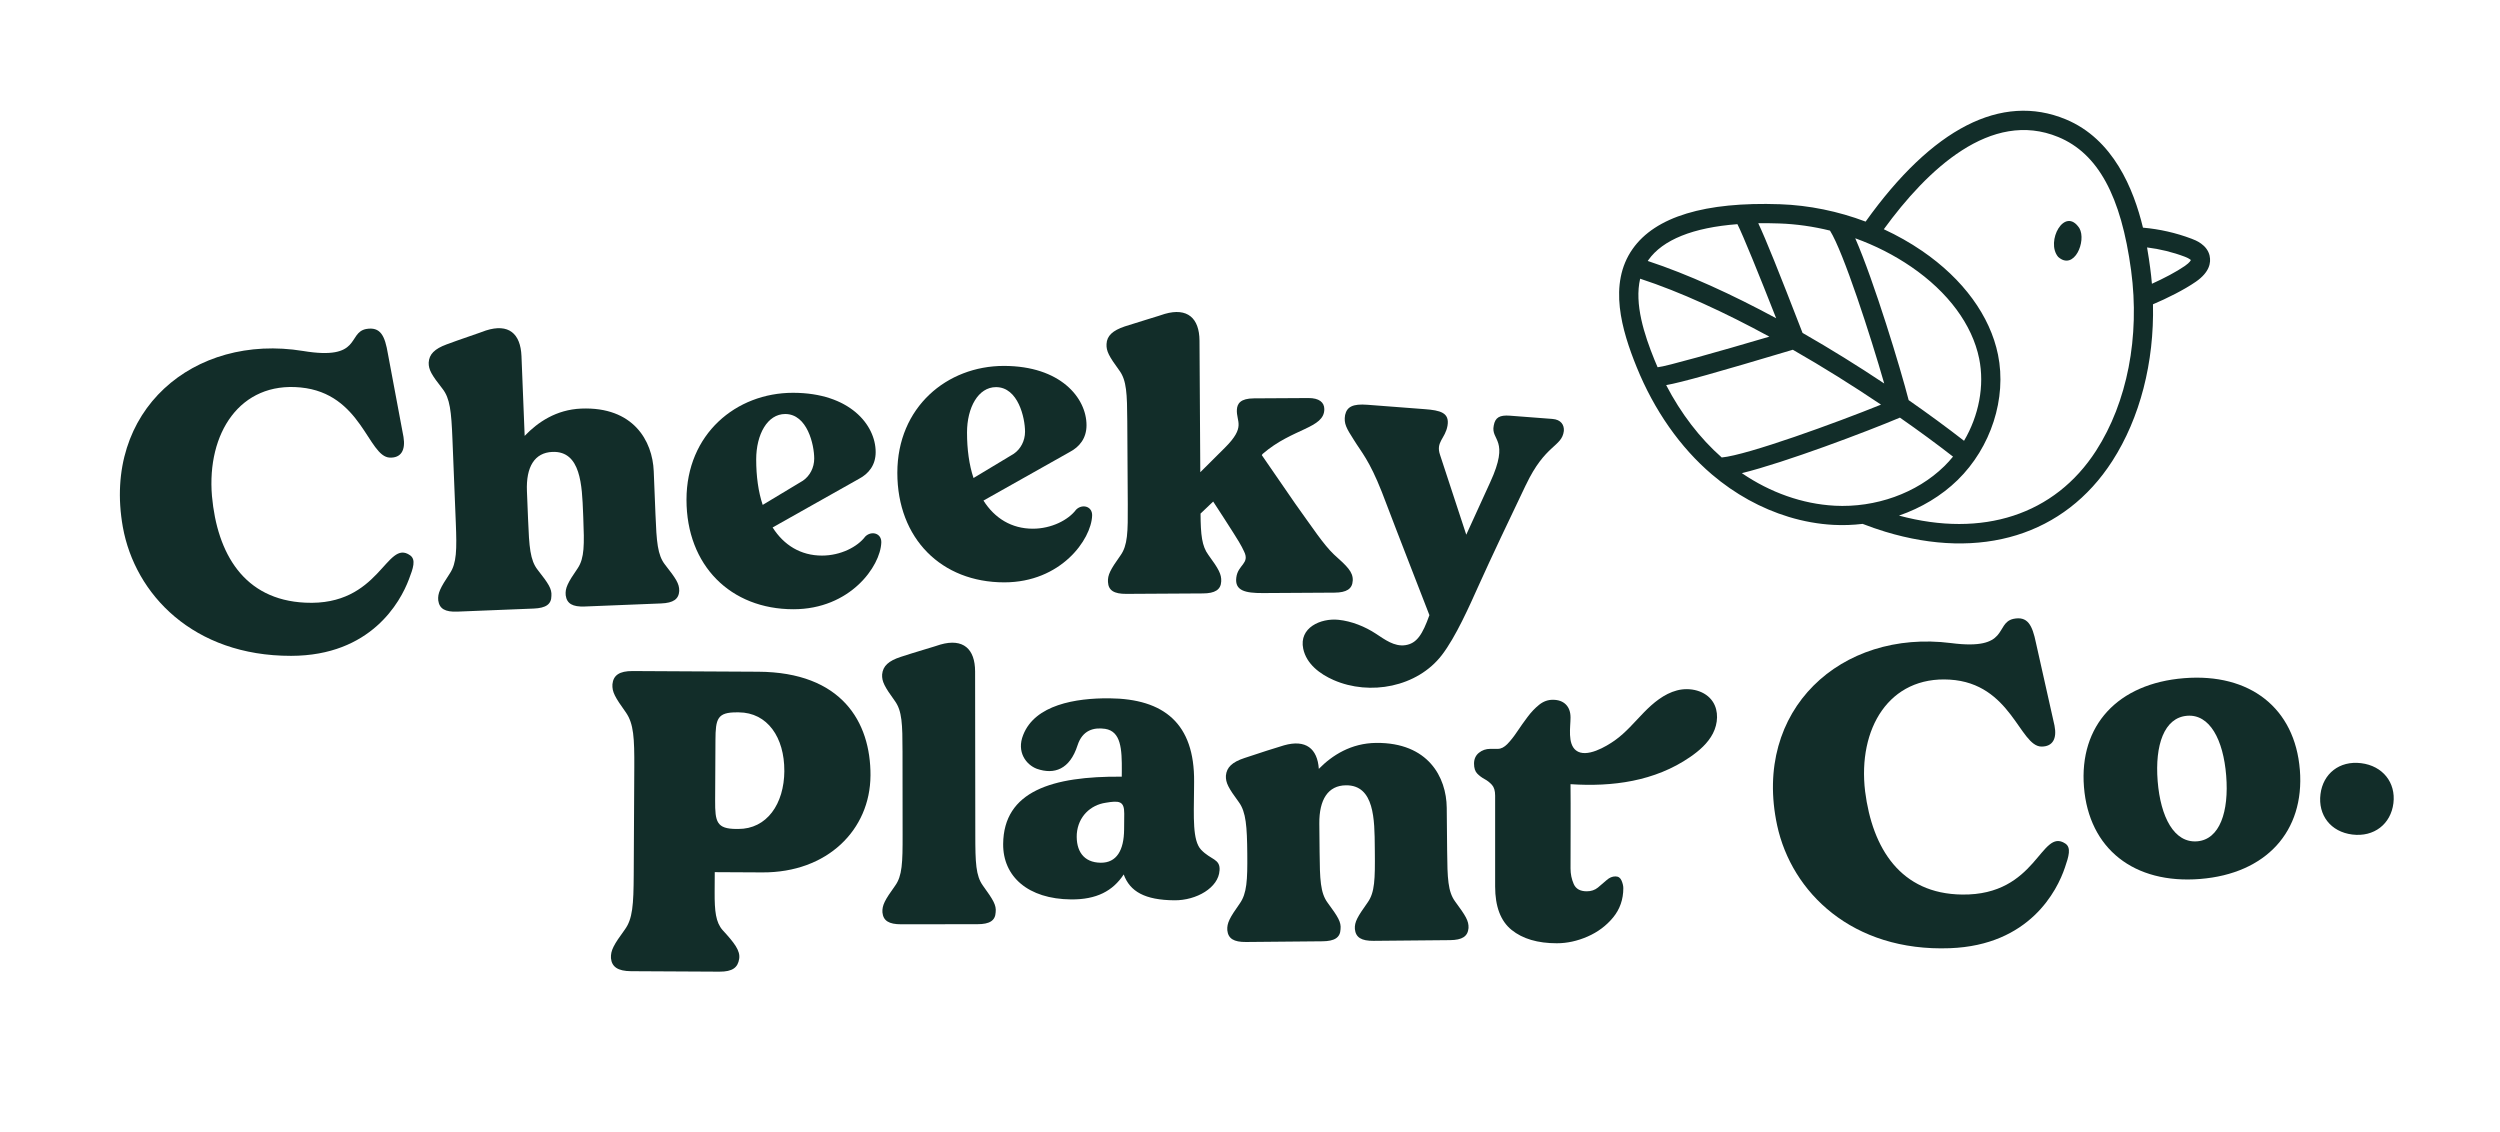
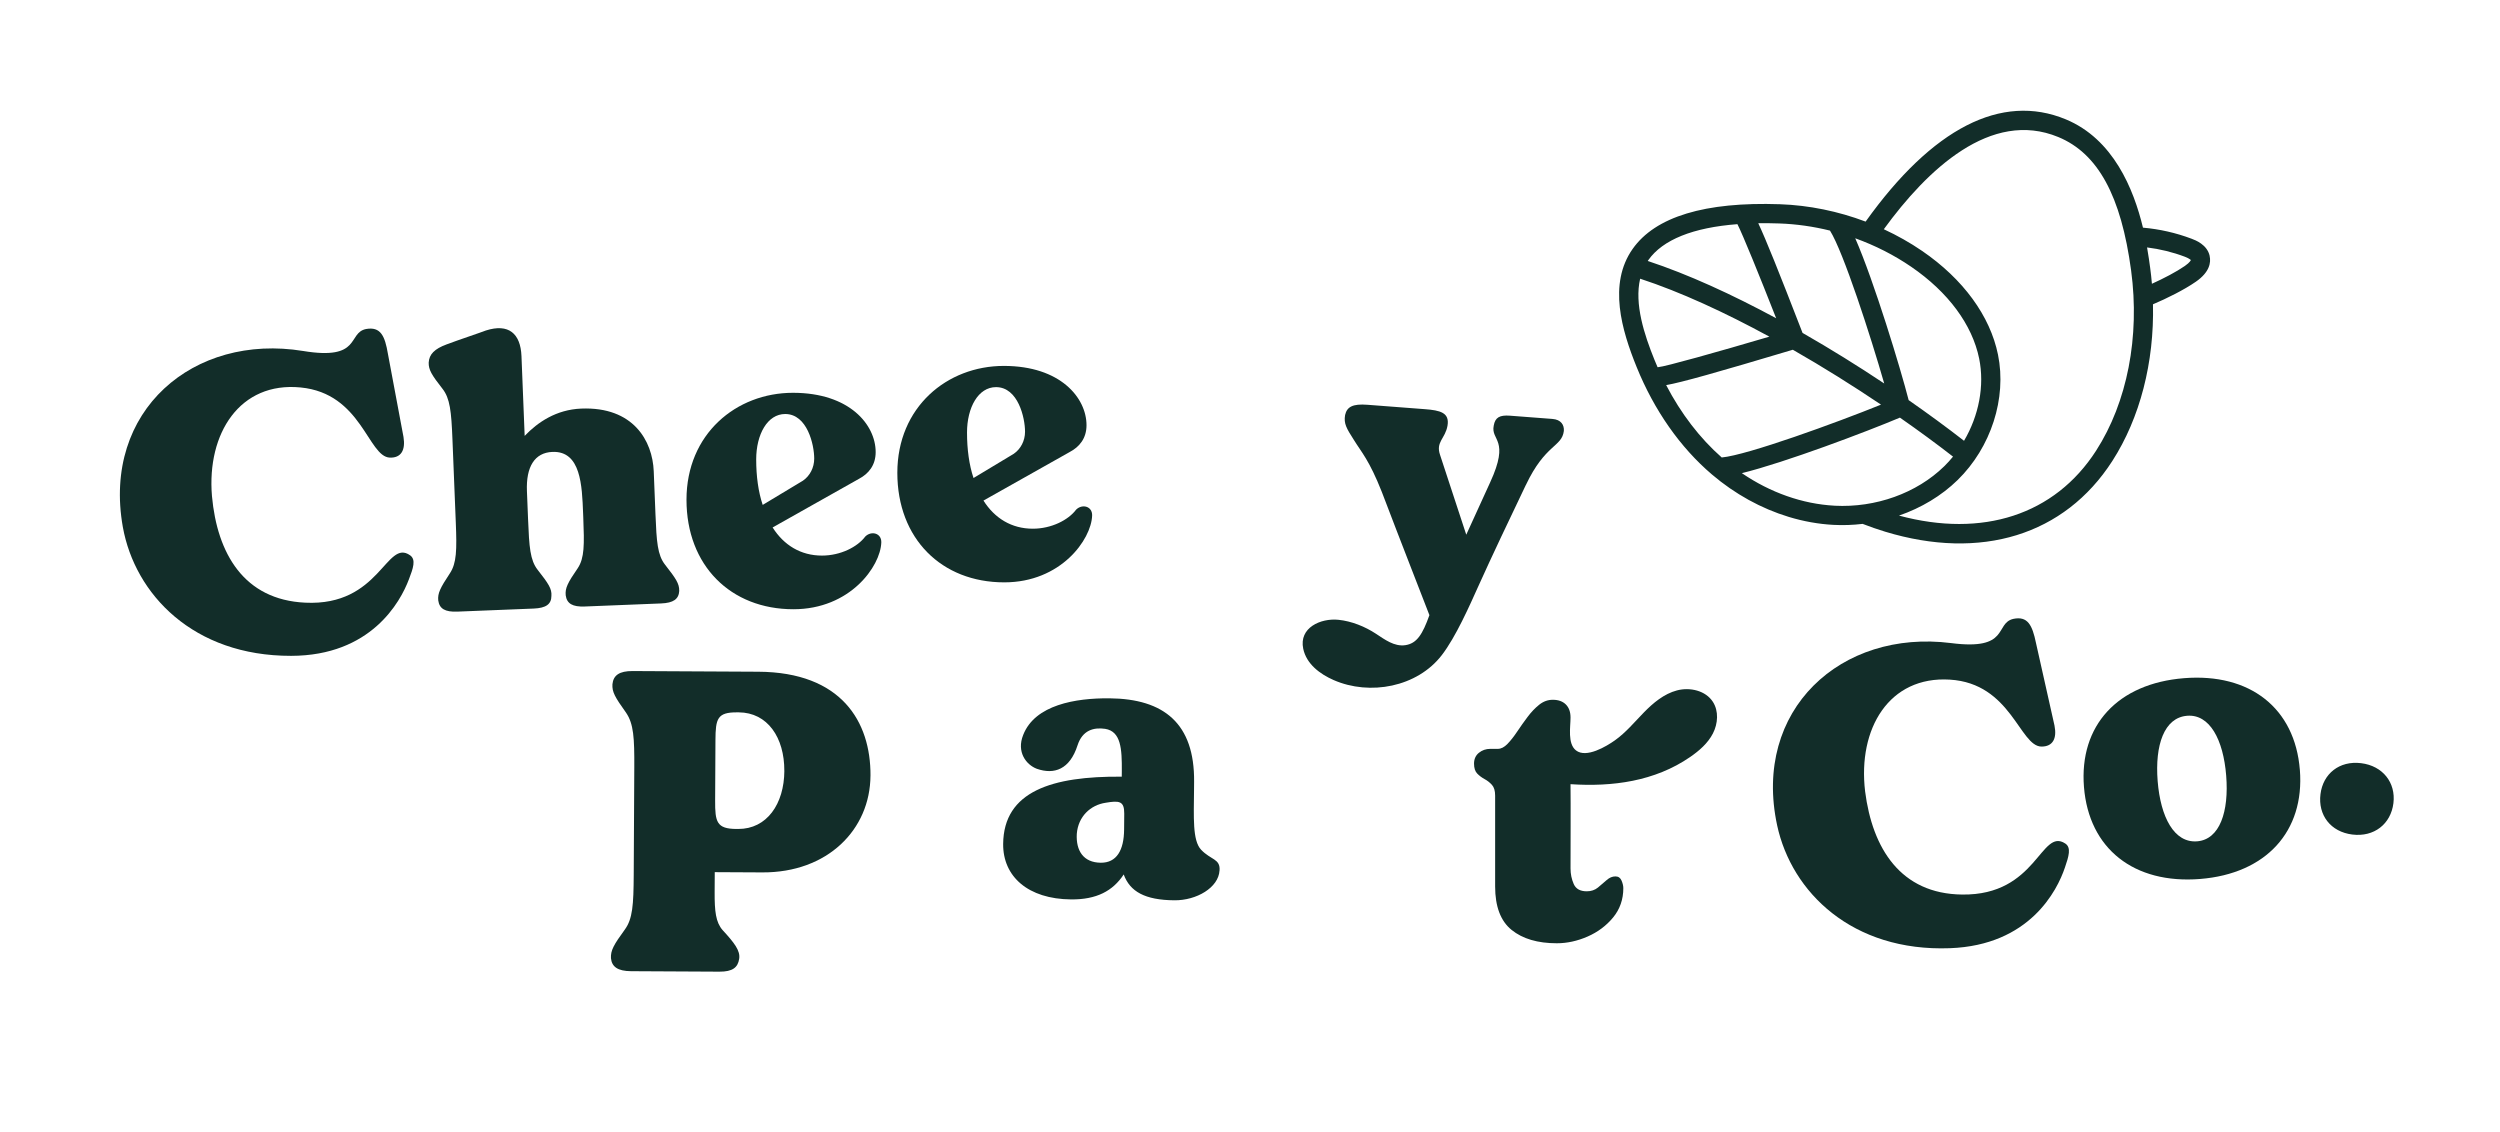
<svg xmlns="http://www.w3.org/2000/svg" id="Layer_1" viewBox="0 0 1103.88 500">
  <defs>
    <style>.cls-1{fill:#122d29;}</style>
  </defs>
  <path class="cls-1" d="m180.55,255.81c-3.77,10.04-16.79,33.72-52.01,33.78-43.17.07-68.95-27.16-74.3-56.87-9.17-51.47,31.29-85.62,79.57-77.75,25.94,4.31,19.49-7.98,27.81-9.69,6.43-1.15,8.33,3.01,9.67,10.97,1.53,8.33,5.35,28.58,6.88,36.72.95,5.86-1.12,9.27-6.04,9.09-9.66-.37-12.35-28.38-39.43-30.98-26.7-2.61-41.43,20.13-39.11,47.96,2.31,25.36,14.08,45.79,41.16,47.07,33.13,1.65,35.74-28.45,46.35-20.9,2.66,1.9,1.34,5.69-.55,10.61Z" />
  <path class="cls-1" d="m299.93,260.85c-.21,3.71-2.59,5.38-8.03,5.6-.35.01-33.31,1.34-33.66,1.35-5.43.22-7.95-1.26-8.45-4.94-.3-3.15.83-5.47,5.32-11.98,2.98-4.5,2.92-10.3,2.43-22.57l-.07-1.75c-.49-12.1-.93-27.53-13.55-27.02-7.89.32-11.68,6.61-11.25,17.31.17,4.2.34,8.42.5,12.44.49,12.27.9,18.06,4.23,22.31,4.81,6.14,6.31,8.35,6.08,11.52-.02,3.7-2.42,5.37-7.85,5.59-.35.01-33.49,1.34-33.66,1.35-5.44.22-7.95-1.26-8.46-4.94-.3-3.15.84-5.47,5.14-11.97,2.98-4.5,3.1-10.31,2.61-22.4l-1.48-36.81c-.49-12.27-1.07-18.05-4.41-22.3-4.81-6.14-6.13-8.36-6.08-11.52.21-3.71,2.57-6.08,7.93-8.06,5.19-1.96,15.41-5.36,17.31-6.13,10.05-3.22,15.32,1.32,15.73,11.3.13,3.15.71,17.71,1.41,35.24,5.73-6.02,13.94-11.61,24.98-12.06,22.97-.92,31.47,14.19,32.01,27.68.12,2.98.42,10.35.76,18.93.49,12.27.9,18.06,4.23,22.31,4.81,6.14,6.3,8.35,6.26,11.51Z" />
-   <path class="cls-1" d="m597.3,256.36c-.16,3.7-2.78,5.29-8.04,5.32-1.22,0-29.65.18-31.58.19-8.07.05-12.47-1.16-11.8-6.78.67-5.79,6.11-6.18,3.44-11.59-1.42-2.98-1.78-3.68-8.86-14.69l-4.78-7.35-5.58,5.31c.06,9.47.61,14.38,3.44,18.22,4.6,6.3,5.84,8.56,5.69,11.72-.15,3.69-2.78,5.29-8.04,5.32-.35,0-33.51.2-33.86.2-5.44.03-7.91-1.53-8.1-5.22-.19-3.15,1.03-5.44,5.54-11.79,3.14-4.4,3.28-10.2,3.2-22.48l-.22-36.66c-.07-12.28-.29-18.08-3.47-22.44-4.59-6.3-5.84-8.56-5.69-11.72.16-3.7,2.77-5.99,8.03-7.78,5.43-1.78,15.76-4.83,17.69-5.54,9.98-2.87,15.27,1.84,15.33,11.83.03,4.39.19,31.58.35,58.08l10.82-10.77c9.42-9.35,5.02-11.43,5.34-16.88.16-2.63,1.55-4.93,7.52-4.96,4.39-.03,22.28-.13,24.04-.14,4.74-.03,7.03,1.89,7.04,4.87.05,8.6-13.98,8.33-27.25,19.81l-.35.53,14.69,21.32c7.78,10.84,12.57,18.17,17.16,22.54,5.82,5.22,8.47,7.67,8.31,11.52Z" />
  <path class="cls-1" d="m673.73,214.16c-6.91,14.43-15.3,32.09-20.81,44.34-4.11,9.14-10.09,22.7-16.27,30.75-10.87,14.15-31.8,18.04-47.79,11.03-5.98-2.62-12-7.05-13.42-13.83-1.95-9.29,7.7-13.57,15.53-12.78,5.81.59,11.74,2.98,16.59,6.17,3.86,2.53,8.1,5.75,12.95,5.04,5.13-.75,7.62-4.8,10.65-13.26-2.64-6.89-12.95-33.19-21.01-54.39-5.6-14.16-9.03-17.58-12.32-22.94-3.3-5.18-4.55-7.22-3.9-11.03.81-3.64,3.38-5.03,9.85-4.53,1.57.12,15.04,1.15,25.37,1.94,6.82.52,10.97,1.55,10,7.28-.97,5.73-5.3,7.16-3.28,12.95,1.71,5.23,11.56,35.2,11.56,35.2l10.56-23.13c8.86-19.21.17-18.29,1.57-25.04.63-3.64,2.65-4.73,7.19-4.38,1.93.15,14.17,1.08,18.72,1.43,3.85.29,5.25,2.7,5.05,5.32-.9,7.14-8.18,5.7-16.78,23.88Z" />
  <path class="cls-1" d="m384.36,342.49c-.13,23.85-18.97,42.87-47.75,42.72-13.63-.07-16.28-.09-21.01-.11l-.05,8.9c-.04,8.33.5,13.25,3.51,16.68,5.27,5.72,7.9,9.14,7.32,12.72-.59,3.78-2.87,5.67-8.74,5.64-.94,0-38.81-.21-39-.21-5.87-.03-8.51-1.95-8.87-5.74-.17-3.41,1.17-5.85,6.13-12.65,3.44-4.71,3.85-10.96,3.92-24.21l.25-47.33c.07-13.05-.27-19.31-3.66-24.25-4.89-6.84-6.19-9.11-5.99-12.52.4-3.97,3.06-5.86,8.93-5.83.18,0,46.38.25,55.47.3,36.72.2,49.67,22.04,49.55,45.89Zm-38.04-2.09c.08-14.77-7.44-25.79-20.12-25.86h-.76c-8.7-.05-9.48,2.78-9.53,12.25-.02,4.54-.12,22.35-.14,26.7-.05,9.46.69,12.49,9.4,12.54.19,0,.57,0,.76,0,12.68.07,20.32-11.06,20.4-25.63Z" />
-   <path class="cls-1" d="m439.64,402.8c-.17,3.69-2.61,5.28-8.05,5.28-.35,0-33.52.04-33.69.04-5.44,0-7.9-1.57-8.26-5.26-.17-3.16,1.05-5.43,5.6-11.76,3.16-4.38,3.33-10.18,3.31-22.46l-.04-36.66c-.01-12.28-.2-18.08-3.37-22.45-4.56-6.32-5.8-8.59-5.63-11.75.35-3.69,2.8-5.97,8.24-7.74,5.26-1.76,15.61-4.75,17.54-5.45,10-2.83,15.26,1.91,15.27,11.91,0,5.26.05,42.29.09,72.11.01,12.28.2,18.08,3.37,22.45,4.56,6.32,5.98,8.59,5.62,11.75Z" />
  <path class="cls-1" d="m538.48,384.37c-.41,7.54-10.12,13.25-19.94,13.16-12.98-.11-19.62-3.85-22.36-11.42-4.8,7.32-12.02,11.13-23.25,11.03-18.96-.16-30.1-10.08-29.98-24.48.2-23.33,21.67-29.99,52.37-29.72.01-1.39.02-2.46.02-2.46.08-9.82-.36-17.54-7.37-18.66-5.08-.74-10.01.61-12.17,7.26-3.42,10.67-10.29,13.07-17.99,10.38-4.72-1.79-9.05-7.44-6.01-14.96,5.2-13.29,23.13-16.29,38.05-16.16,24.21.21,37.63,11.2,37.41,36.81l-.03,3.51c-.1,12.11-.73,22.45,3.1,26.52,4.34,4.6,8.55,3.93,8.17,9.2Zm-42.07-25.11c.05-5.61-2.24-5.81-8.2-4.8-6.68.99-12.15,6.04-12.75,13.75-.41,7.37,2.88,12.66,10.59,12.73,7.02.06,10.23-5.53,10.3-14.65.03-3.51.04-4.92.06-7.02Z" />
-   <path class="cls-1" d="m648.43,409.77c-.32,3.7-2.76,5.3-8.2,5.35-.35,0-33.34.31-33.69.31-5.44.05-7.92-1.5-8.29-5.2-.21-3.15,1.17-5.44,5.68-11.81,3.12-4.41,3.25-10.21,3.13-22.49l-.02-1.75c-.11-12.11-.08-27.55-12.72-27.43-7.89.07-11.87,6.25-11.77,16.95.04,4.04.08,8.24.12,12.45.11,12.28.34,18.08,3.53,22.43,4.62,6.28,6.05,8.54,5.72,11.7-.14,3.7-2.58,5.3-8.01,5.35-.37,0-33.51.31-33.69.31-5.46.05-7.92-1.5-8.3-5.2-.2-3.15,1.01-5.44,5.51-11.81,3.12-4.41,3.42-10.21,3.31-21.96-.11-11.93-.53-18.42-3.72-22.77-4.61-6.28-5.86-8.55-5.72-11.7.32-3.68,2.75-5.99,8.18-7.79,5.24-1.81,15.56-5.06,17.49-5.61,9.61-2.72,14.74,1.44,15.36,10.39,5.91-6.02,14.28-11.36,25.34-11.46,22.97-.21,31.01,15.15,31.14,28.65.03,2.98.1,10.36.18,18.95.11,12.28.34,18.08,3.53,22.43,4.63,6.28,6.05,8.54,5.91,11.7Z" />
  <path class="cls-1" d="m911.76,383.08c-3.41,10.16-15.58,34.3-50.77,35.6-43.14,1.6-69.89-24.69-76.28-54.2-11-51.12,28.23-86.67,76.77-80.53,26.07,3.39,19.19-8.66,27.45-10.67,6.39-1.37,8.43,2.71,10.06,10.62,1.81,8.27,6.35,28.37,8.17,36.45,1.17,5.82-.79,9.3-5.72,9.3-9.66-.02-13.36-27.93-40.5-29.56-26.78-1.66-40.7,21.59-37.4,49.32,3.21,25.27,15.71,45.26,42.81,45.58,33.17.47,34.7-29.7,45.58-22.53,2.72,1.8,1.54,5.64-.17,10.63Z" />
  <path class="cls-1" d="m1015.51,339.89c2.18,27.28-15,45.9-44.03,48.22-29.21,2.33-49.12-13.33-51.3-40.6-2.18-27.29,15-45.73,44.21-48.06,29.03-2.32,48.93,13.16,51.11,40.45Zm-32.53,2.6c-1.27-15.92-7.28-27.24-17.25-26.44-10.14.81-14.28,12.93-13.01,28.86,1.27,15.91,7.29,27.39,17.44,26.58,9.97-.8,14.1-13.09,12.82-29Z" />
  <path class="cls-1" d="m1056.82,354.64c-1.14,9.23-8.55,15.03-18.15,13.85-9.57-1.18-15.2-8.59-14.06-17.81,1.11-9.06,8.38-14.88,17.94-13.7,9.59,1.18,15.38,8.61,14.27,17.67Z" />
  <path class="cls-1" d="m389.14,239.57c-.39,10.51-13.77,29.44-38.81,29.44-27.72,0-47.21-19.31-47.21-48.36s21.98-47.21,47.02-47.21,36.51,14.14,36.51,26.19c0,5.73-3.06,9.55-7.46,11.85l-38.04,21.42c4.97,7.84,12.43,12.42,21.79,12.42,8.22,0,15.68-3.82,19.12-8.41,2.68-2.68,7.26-1.53,7.08,2.68Zm-55.24-36.7c0,7.45.95,14.34,2.87,20.07l17.78-10.7c3.06-2.11,4.97-5.74,4.97-9.75,0-6.12-3.06-19.68-12.81-19.68-7.84,0-12.81,8.98-12.81,20.07Z" />
  <path class="cls-1" d="m482.23,227.7c-.38,10.51-13.76,29.44-38.8,29.44-27.72,0-47.21-19.31-47.21-48.36s21.98-47.21,47.02-47.21,36.51,14.14,36.51,26.19c0,5.73-3.06,9.55-7.46,11.85l-38.04,21.42c4.97,7.84,12.43,12.42,21.79,12.42,8.22,0,15.68-3.82,19.12-8.41,2.68-2.68,7.26-1.53,7.07,2.68Zm-55.24-36.7c0,7.45.95,14.34,2.87,20.07l17.78-10.7c3.06-2.11,4.97-5.74,4.97-9.75,0-6.12-3.06-19.68-12.81-19.68-7.84,0-12.81,8.98-12.81,20.07Z" />
  <path class="cls-1" d="m687.41,416.5c-8.43,0-15.08-1.96-19.94-5.88-4.86-3.92-7.29-10.32-7.29-19.2v-40.13c0-2.12-.47-3.7-1.41-4.73-.94-1.04-2.02-1.89-3.25-2.55-1.23-.67-2.32-1.48-3.25-2.44-.94-.96-1.41-2.43-1.41-4.4s.71-3.61,2.15-4.77c1.43-1.16,3.11-1.74,5.03-1.74h3.33c1.43,0,2.85-.73,4.25-2.18,1.41-1.45,2.84-3.27,4.29-5.44,1.45-2.17,2.98-4.33,4.59-6.47,1.6-2.15,3.32-3.94,5.14-5.4,1.82-1.45,3.82-2.18,5.99-2.18,2.47,0,4.39.69,5.77,2.07,1.38,1.38,2.07,3.3,2.07,5.77,0,4.15-1.4,11.55,2.42,14.52,4.55,3.54,13.39-1.76,17.19-4.46,4.83-3.43,8.64-8.07,12.78-12.31,4.14-4.24,8.89-8.22,14.62-9.73,5.73-1.51,12.63.07,15.84,5.04,2.65,4.1,2.25,9.63.02,13.97-2.24,4.34-6.05,7.64-10.07,10.41-15.62,10.75-34.35,13.22-52.81,11.99.13,9.76,0,27.48.01,37.25,0,2.41.47,4.69,1.41,6.83.94,2.15,2.86,3.22,5.77,3.22,1.92,0,3.56-.55,4.92-1.66,1.36-1.11,2.64-2.21,3.85-3.29,1.21-1.08,2.5-1.63,3.88-1.63,1.28,0,2.18.62,2.7,1.85.52,1.23.78,2.34.78,3.33,0,4.98-1.51,9.3-4.51,12.95-3.01,3.65-6.77,6.46-11.28,8.43-4.51,1.97-9.04,2.96-13.57,2.96Z" />
  <g>
-     <path class="cls-1" d="m918.17,100.78c-6.52-9.98-15.06,5.95-9.38,12.66,7.04,6.25,12.6-6.99,9.38-12.66Z" />
    <path class="cls-1" d="m975.69,113.02c-1.1-5.02-6.29-6.97-8-7.61-6.91-2.61-14.12-4.24-21.46-4.89-4.11-17.04-13.08-39.14-34.14-47.85-28.34-11.71-58.84,3.91-88.32,45.18-12.11-4.57-24.97-7.22-37.8-7.67-33.15-1.15-55.05,5.49-65.08,19.74-10.9,15.47-4.78,35.99,1.77,52.14,7.74,19.1,19.23,35.5,33.22,47.42,10.19,8.69,21.82,15.07,33.92,18.75,6.51,1.98,13.16,3.18,19.79,3.53,4.31.23,8.62.06,12.86-.44,3.35,1.29,6.66,2.45,9.95,3.45,42.24,12.84,79.15,1.61,100.27-31.17,12.27-19.06,18.56-43.65,17.98-69.24,5.98-2.52,13.77-6.38,18.95-9.98,6.14-4.26,6.69-8.52,6.07-11.35Zm-108.46,81.62c-7.54-5.86-15.77-11.91-24.46-17.96-3.53-13.79-15.25-52.46-23.59-71.47,8.76,3.16,17.13,7.39,24.75,12.61,16.28,11.15,26.92,25.53,29.97,40.5,2.45,12.03-.14,25.23-6.68,36.32Zm-81.54-95.97c7.49.26,15,1.34,22.34,3.15,5.91,9.35,17.93,46.53,23.95,67.51-11.55-7.7-23.72-15.27-36.06-22.33-10.59-27.36-16.19-41.3-19.56-48.43,3-.04,6.11-.02,9.34.1Zm-18.53.31c2.41,4.73,9.7,22.67,17.11,41.55-19.41-10.49-38.88-19.42-56.7-25.3.09-.14.17-.27.27-.41,6.33-8.98,19.77-14.35,39.32-15.84Zm-42.95,24.08c17.73,5.8,37.43,14.91,57.06,25.59-22.86,6.75-46.02,13.25-49.11,13.47.11,0,0,0-.25.03-.47-1.08-.93-2.17-1.38-3.27-4.54-11.2-8.92-24.68-6.32-35.82Zm11.48,46.99c6.95-1.24,21.86-5.44,55.94-15.62,13.41,7.67,26.6,15.94,38.93,24.24-19.69,7.97-58.94,22.27-70.33,23.33-9.67-8.52-18.01-19.4-24.54-31.96Zm74.35,53.24c-14.13-.75-28.36-5.79-40.93-14.37,19.12-4.7,55.18-18.35,69.8-24.52,8.4,5.85,16.3,11.66,23.45,17.22-1.23,1.5-2.53,2.94-3.92,4.3-12.13,11.84-30.23,18.34-48.4,17.38Zm115.5-24.29c-18.29,28.39-50.15,38.61-87.04,28.66,9.79-3.38,18.73-8.71,25.87-15.68,14.76-14.4,21.77-36.14,17.85-55.36-3.49-17.14-15.39-33.41-33.49-45.81-5.34-3.66-11.02-6.85-16.93-9.59,19.17-26.35,47.28-53.03,77.05-40.71,17.51,7.24,27.73,25.98,32.15,58.95,3.92,29.2-1.72,58.19-15.46,79.53Zm39.24-81.6c-3.79,2.63-9.5,5.6-14.6,7.9-.2-2.32-.44-4.64-.76-6.96-.31-2.3-.73-5.43-1.38-9.09,5.69.71,11.28,2.07,16.66,4.1,2.22.83,2.6,1.52,2.69,1.42-.02.09-.33,1.04-2.61,2.62Z" />
  </g>
</svg>